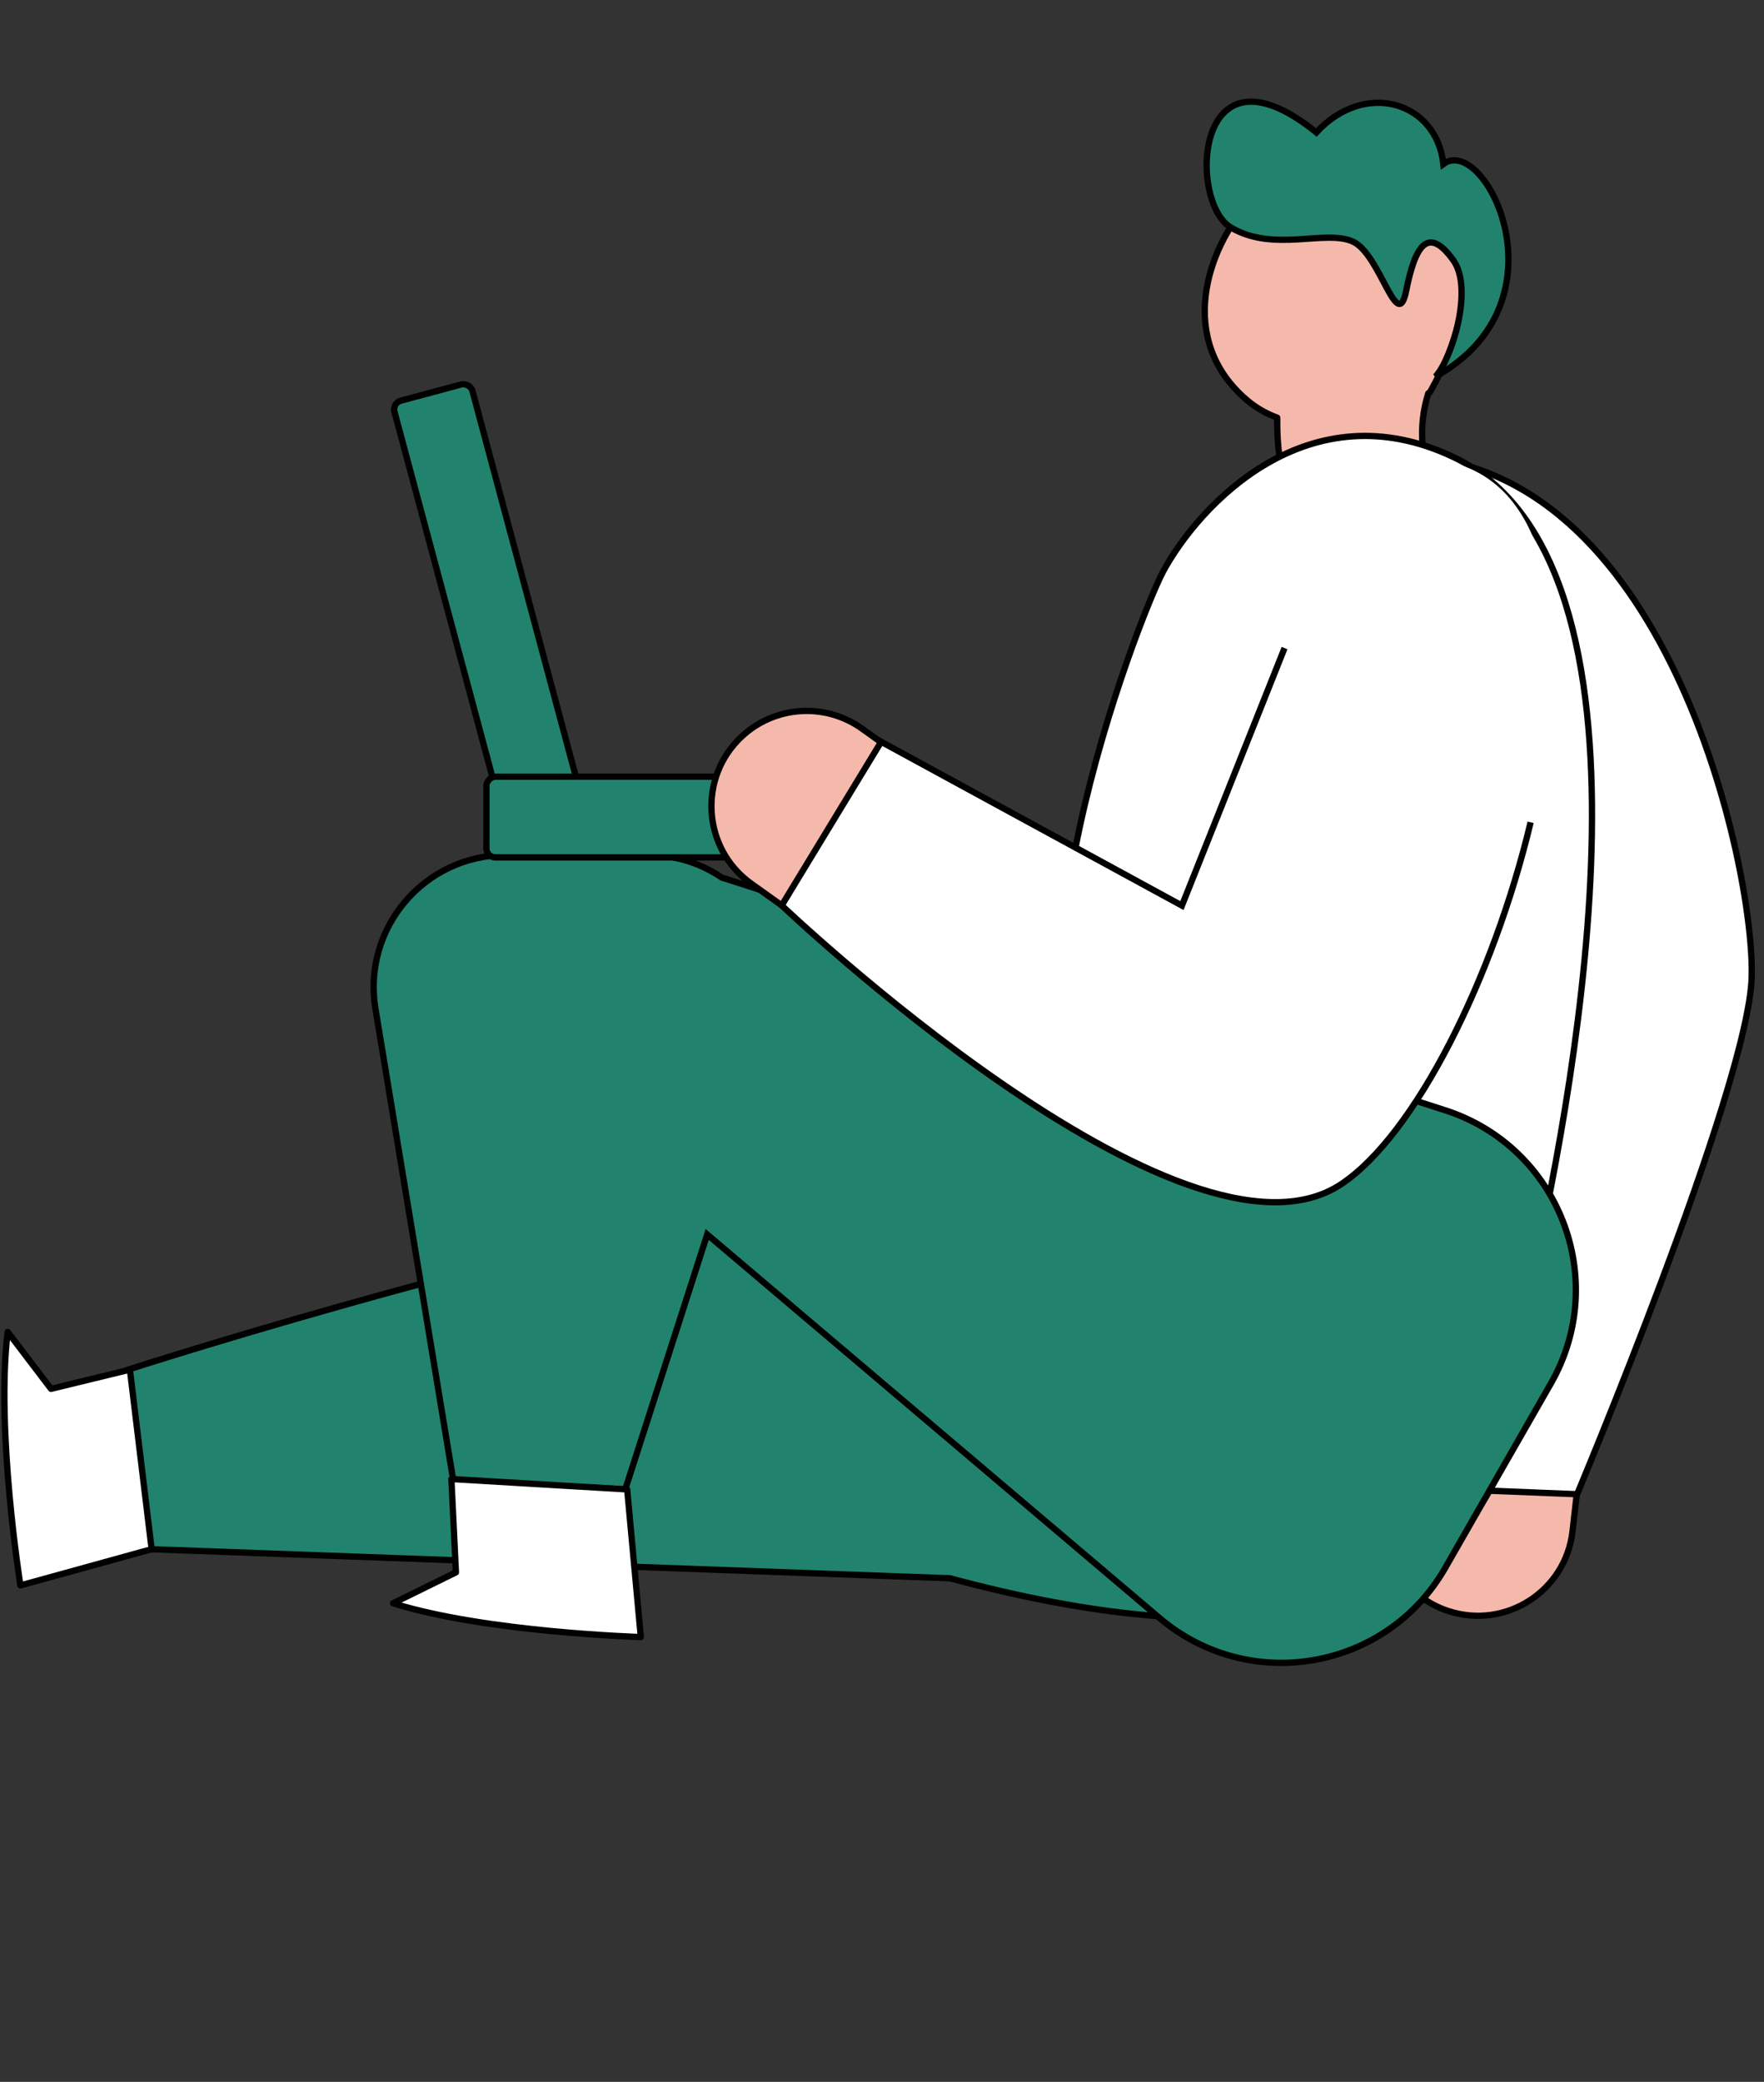
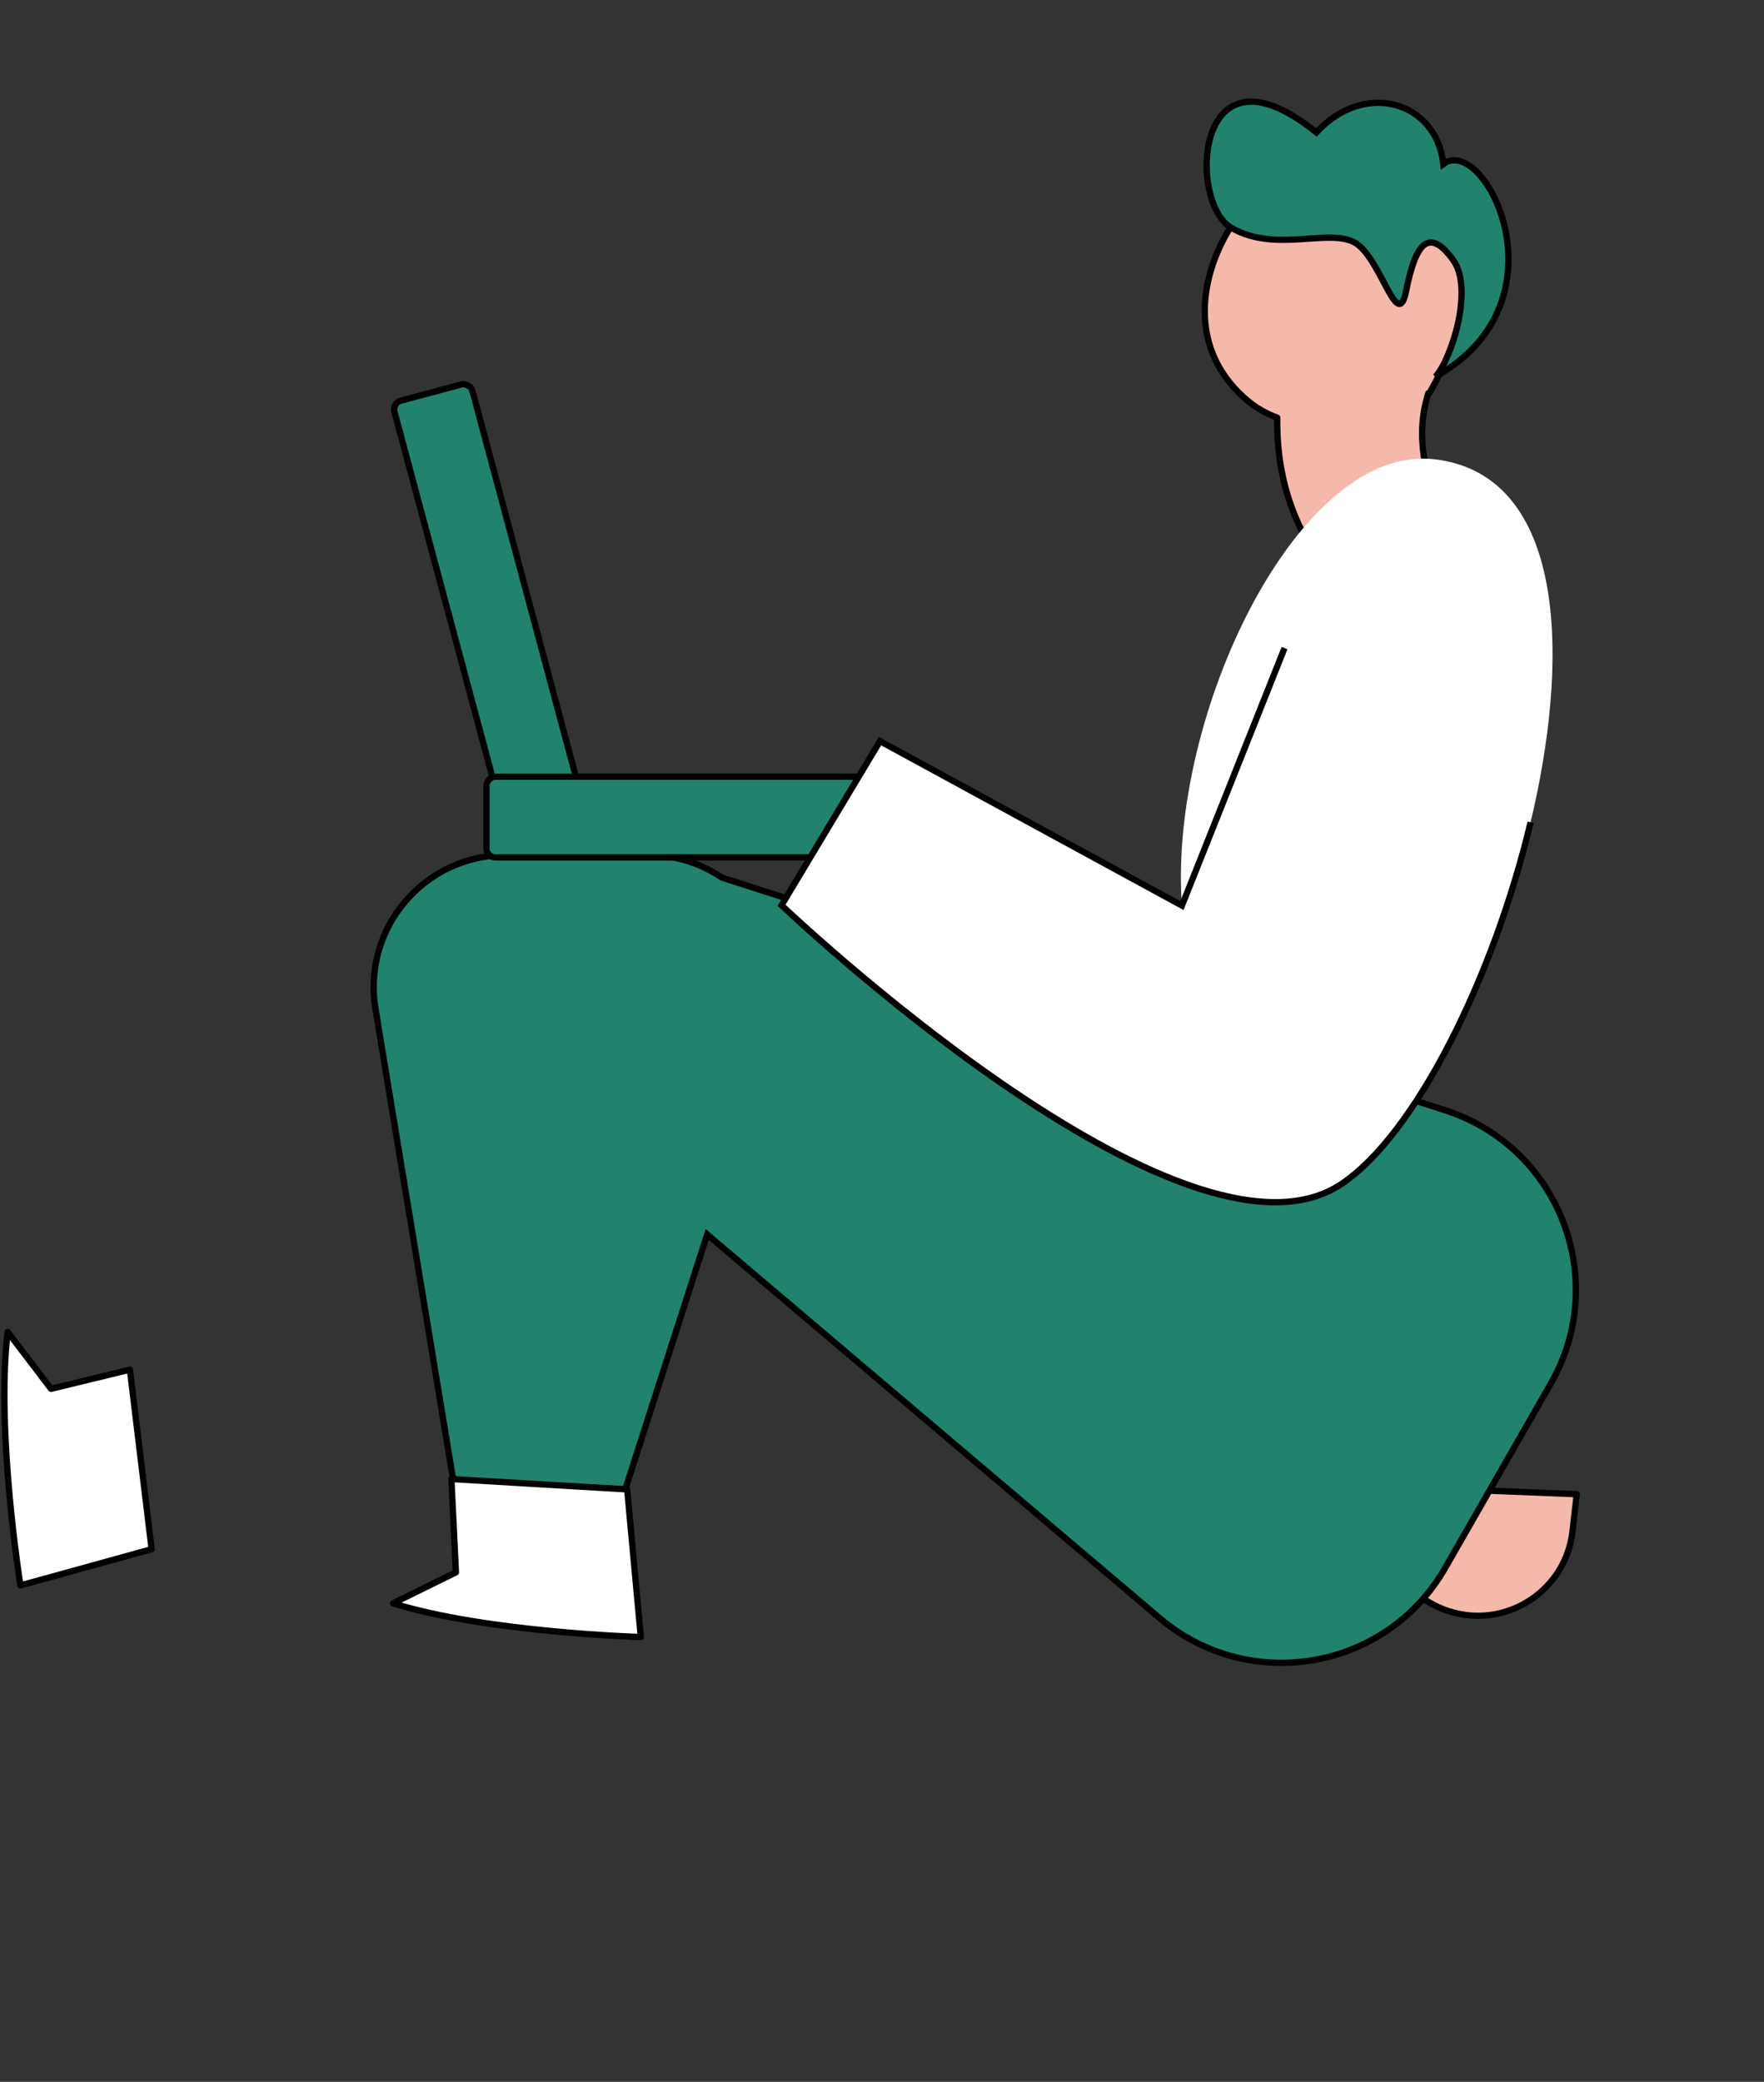
<svg xmlns="http://www.w3.org/2000/svg" width="717" height="846" viewBox="0 0 717 846" fill="none">
  <rect x="0" y="0" width="717" height="846" fill="#333333" stroke="none" />
  <path fill-rule="evenodd" clip-rule="evenodd" d="M519.135 169.72C514.762 168.126 510.599 165.795 506.799 162.558C478.132 138.134 490.424 101.286 507.774 82.102C525.123 62.918 631.257 70.57 581.19 159.442C580.981 159.568 580.768 159.694 580.552 159.821C574.953 177.635 579.673 192.913 585.338 211.245C587.648 218.721 590.115 226.705 592.103 235.576L539.003 231.772C524.408 211.954 518.875 191.977 519.135 169.72Z" fill="#F5B9AB" />
  <path d="M506.799 162.558L505.97 163.531L505.97 163.531L506.799 162.558ZM519.135 169.72L519.573 168.519C520.083 168.705 520.42 169.192 520.414 169.735L519.135 169.72ZM507.774 82.102L506.825 81.244L506.825 81.244L507.774 82.102ZM581.19 159.442L582.304 160.069C582.195 160.262 582.039 160.423 581.85 160.537L581.19 159.442ZM580.552 159.821L579.332 159.438C579.427 159.136 579.631 158.879 579.904 158.719L580.552 159.821ZM585.338 211.245L584.116 211.622L584.116 211.622L585.338 211.245ZM592.103 235.576L593.351 235.297C593.439 235.691 593.336 236.104 593.072 236.411C592.808 236.717 592.415 236.881 592.012 236.852L592.103 235.576ZM539.003 231.772L538.911 233.047C538.538 233.02 538.195 232.831 537.973 232.53L539.003 231.772ZM507.629 161.585C511.305 164.717 515.334 166.973 519.573 168.519L518.697 170.921C514.191 169.278 509.892 166.873 505.97 163.531L507.629 161.585ZM508.722 82.96C500.196 92.387 492.924 106.154 491.301 120.509C489.684 134.805 493.659 149.683 507.629 161.585L505.97 163.531C491.272 151.009 487.06 135.251 488.76 120.221C490.453 105.25 498.002 91.001 506.825 81.244L508.722 82.96ZM580.076 158.814C592.506 136.749 595.112 119.951 592.039 107.473C588.974 95.029 580.193 86.603 569.216 81.407C558.221 76.202 545.11 74.289 533.67 74.872C527.955 75.164 522.696 76.076 518.359 77.488C513.997 78.907 510.679 80.795 508.722 82.96L506.825 81.244C509.205 78.612 512.999 76.543 517.567 75.056C522.159 73.562 527.647 72.619 533.54 72.318C545.315 71.718 558.861 73.676 570.31 79.095C581.777 84.523 591.225 93.475 594.522 106.861C597.81 120.213 594.907 137.699 582.304 160.069L580.076 158.814ZM579.904 158.719C580.117 158.594 580.325 158.47 580.53 158.346L581.85 160.537C581.637 160.665 581.42 160.794 581.2 160.924L579.904 158.719ZM584.116 211.622C578.468 193.344 573.596 177.687 579.332 159.438L581.772 160.205C576.309 177.582 580.879 192.482 586.56 210.867L584.116 211.622ZM590.855 235.856C588.88 227.041 586.428 219.103 584.116 211.622L586.56 210.867C588.868 218.339 591.35 226.369 593.351 235.297L590.855 235.856ZM539.094 230.496L592.195 234.301L592.012 236.852L538.911 233.047L539.094 230.496ZM520.414 169.735C520.156 191.735 525.614 211.435 540.032 231.013L537.973 232.53C523.202 212.472 517.593 192.219 517.856 169.705L520.414 169.735Z" fill="black" />
  <path d="M590.727 105.773C599.036 117.334 590.086 145.885 583.483 153.027C638.199 122.667 603.559 54.167 586.676 66.658C583.925 41.333 554.865 32.398 535.056 53.816C485.389 13.708 482.776 82.052 500.307 92.445C517.837 102.839 539.105 92.941 550.143 98.3C561.181 103.66 567.992 136.125 571.568 118.107C575.143 100.088 580.34 91.323 590.727 105.773Z" fill="#21836D" stroke="black" stroke-width="2.557" />
-   <path d="M639.844 610.07L562.824 604.479L581.361 397.165C581.361 397.165 492 185.408 568.709 185.407C677.095 185.408 713.339 352.397 711.988 397.165C710.636 441.933 639.844 610.07 639.844 610.07Z" fill="white" stroke="black" stroke-width="2.557" />
  <path d="M562.248 613.447L563.325 604.086L640.886 607.202L639.176 622.245C636.412 646.566 612.051 662.25 588.766 654.699C571.234 649.013 560.141 631.756 562.248 613.447Z" fill="#F5B9AB" stroke="black" stroke-width="2.557" stroke-linejoin="round" />
-   <path d="M450.44 460.877C400.34 412.301 462.601 251.399 472.755 232.25C487.539 204.962 531.914 157.491 591.138 185.91C680.695 228.884 639.771 441.517 623.672 515.224L450.44 460.877Z" fill="white" stroke="black" stroke-width="2.557" />
-   <path d="M60.318 629.509L52.244 556.529C52.244 556.529 239.689 495.781 394.172 472.987L606.286 491.31C638.148 566.603 622.435 704.976 386.119 641.361L60.318 629.509Z" fill="#21836D" stroke="black" stroke-width="2.557" />
  <path fill-rule="evenodd" clip-rule="evenodd" d="M287.453 501.646L254.148 605.228L184.271 601.815L152.608 409.915C147.211 377.204 172.447 347.463 205.6 347.463L247.484 347.463L250.47 342.797L265.059 347.49C275.66 347.816 285.314 351.157 293.348 356.59L587.313 451.151C633.715 466.078 654.586 519.952 630.35 562.244L587.412 637.172C563.585 678.749 507.879 688.519 471.326 657.53L287.453 501.646Z" fill="#21836D" />
  <path d="M287.453 501.646L288.279 500.671L286.821 499.434L286.235 501.255L287.453 501.646ZM254.148 605.228L254.085 606.505L255.065 606.553L255.365 605.62L254.148 605.228ZM184.271 601.815L183.01 602.023L183.178 603.041L184.209 603.092L184.271 601.815ZM152.608 409.915L153.87 409.707L153.87 409.707L152.608 409.915ZM205.6 347.463L205.6 346.185L205.6 346.185L205.6 347.463ZM247.484 347.463L247.484 348.742L248.184 348.742L248.561 348.153L247.484 347.463ZM250.47 342.797L250.861 341.58L249.924 341.278L249.393 342.108L250.47 342.797ZM265.059 347.49L264.667 348.707L264.839 348.762L265.02 348.768L265.059 347.49ZM293.348 356.59L292.632 357.649L292.783 357.751L292.957 357.807L293.348 356.59ZM587.313 451.151L587.704 449.934L587.704 449.934L587.313 451.151ZM630.35 562.244L629.241 561.609L629.241 561.609L630.35 562.244ZM587.412 637.172L588.521 637.807L588.521 637.807L587.412 637.172ZM471.326 657.53L472.153 656.554L472.153 656.554L471.326 657.53ZM286.235 501.255L252.931 604.837L255.365 605.62L288.67 502.037L286.235 501.255ZM254.21 603.951L184.334 600.538L184.209 603.092L254.085 606.505L254.21 603.951ZM185.533 601.607L153.87 409.707L151.347 410.123L183.01 602.023L185.533 601.607ZM153.87 409.707C148.601 377.775 173.236 348.742 205.6 348.742L205.6 346.185C171.658 346.185 145.821 376.634 151.347 410.123L153.87 409.707ZM205.6 348.742L247.484 348.742L247.484 346.185L205.6 346.185L205.6 348.742ZM248.561 348.153L251.547 343.486L249.393 342.108L246.407 346.774L248.561 348.153ZM250.078 344.014L264.667 348.707L265.451 346.273L250.861 341.58L250.078 344.014ZM265.02 348.768C275.372 349.087 284.792 352.347 292.632 357.649L294.065 355.531C285.836 349.966 275.949 346.546 265.098 346.212L265.02 348.768ZM292.957 357.807L586.921 452.368L587.704 449.934L293.74 355.373L292.957 357.807ZM586.921 452.368C632.55 467.046 653.073 520.022 629.241 561.609L631.46 562.88C656.1 519.883 634.881 465.109 587.704 449.934L586.921 452.368ZM629.241 561.609L586.302 636.536L588.521 637.807L631.46 562.88L629.241 561.609ZM586.302 636.536C562.873 677.42 508.096 687.026 472.153 656.554L470.499 658.505C507.662 690.011 564.297 680.079 588.521 637.807L586.302 636.536ZM472.153 656.554L288.279 500.671L286.626 502.621L470.499 658.505L472.153 656.554Z" fill="black" />
  <path d="M183.471 601.025L254.923 605.251L260.464 665.235C260.464 665.235 197.78 663.417 159.754 651.524L185.313 638.962L183.471 601.025Z" fill="white" stroke="black" stroke-width="2.557" stroke-linejoin="round" />
  <rect width="174.927" height="32.799" rx="3.672" transform="matrix(0.259 0.966 0.966 -0.259 159.385 163.77)" fill="#21836D" stroke="black" stroke-width="2.557" />
  <rect width="174.927" height="32.799" rx="3.672" transform="matrix(-1 0 0 1 372.633 315.628)" fill="#21836D" stroke="black" stroke-width="2.557" />
  <path d="M52.8 556.582L61.638 629.546L8.302 644.266C8.302 644.266 -1.747 581.4 3.123 541.243L20.737 564.385L52.8 556.582Z" fill="white" stroke="black" stroke-width="2.557" stroke-linejoin="round" />
  <path d="M317.656 367.869L357.682 301.176L480.403 368.001C474.777 290.878 527.711 179.889 583.297 186.649C680.813 198.509 608.971 438.872 545.09 481.241C481.209 523.609 317.656 367.869 317.656 367.869Z" fill="white" />
  <path d="M622.134 334.164C607.041 397.403 575.187 461.283 545.099 481.239C481.218 523.607 317.664 367.866 317.664 367.866L357.69 301.174L480.411 367.999L522.124 263.355" stroke="black" stroke-width="2.557" />
-   <path d="M350.4 296.116L358.065 301.596L317.74 367.922L305.413 359.135C285.48 344.926 283.572 316.017 301.464 299.311C314.936 286.734 335.407 285.397 350.4 296.116Z" fill="#F5B9AB" stroke="black" stroke-width="2.557" stroke-linejoin="round" />
</svg>